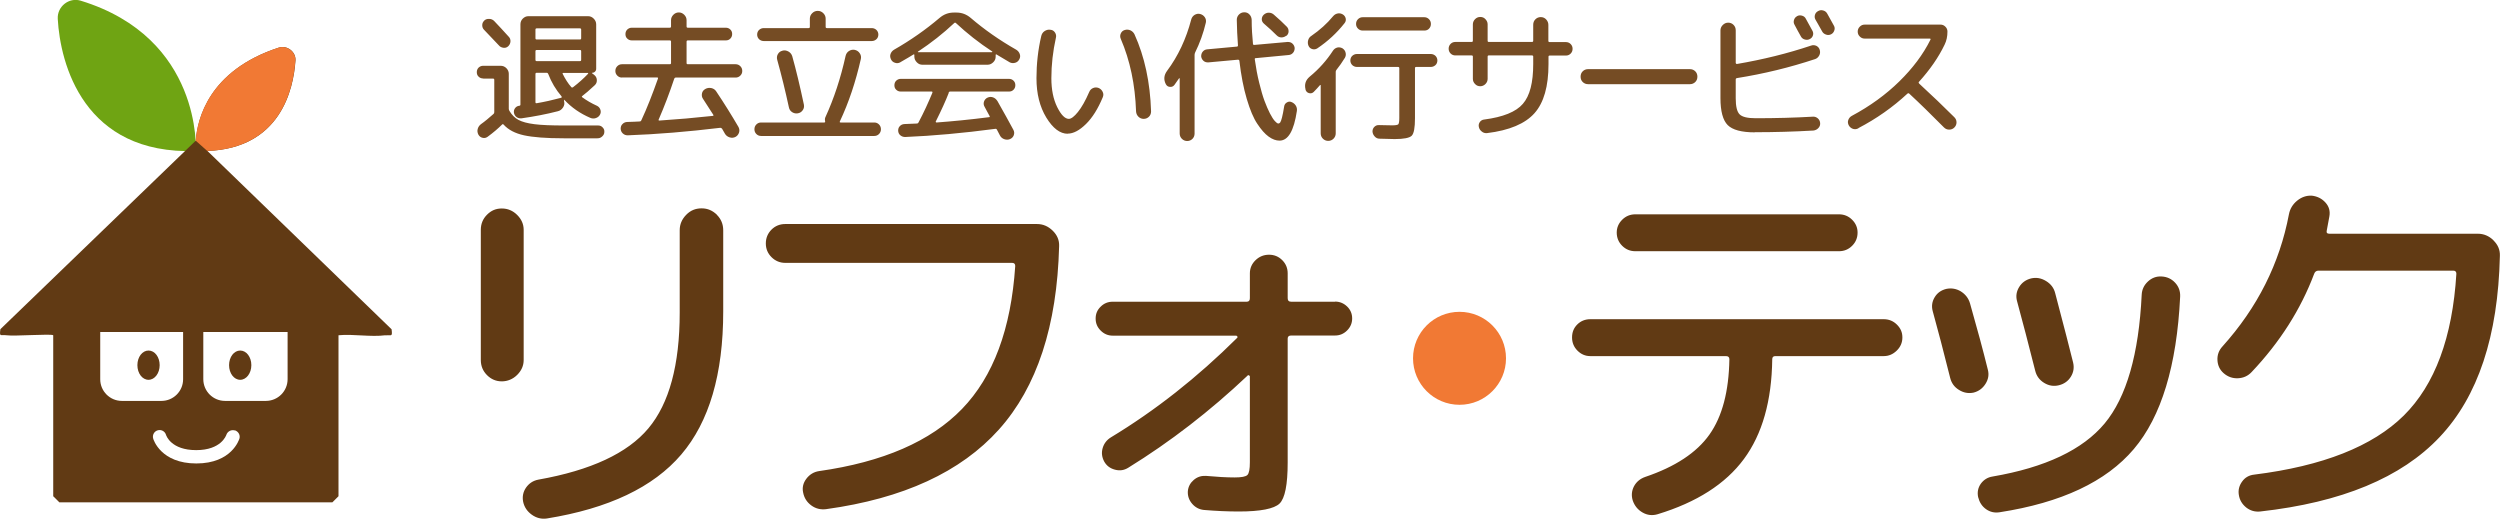
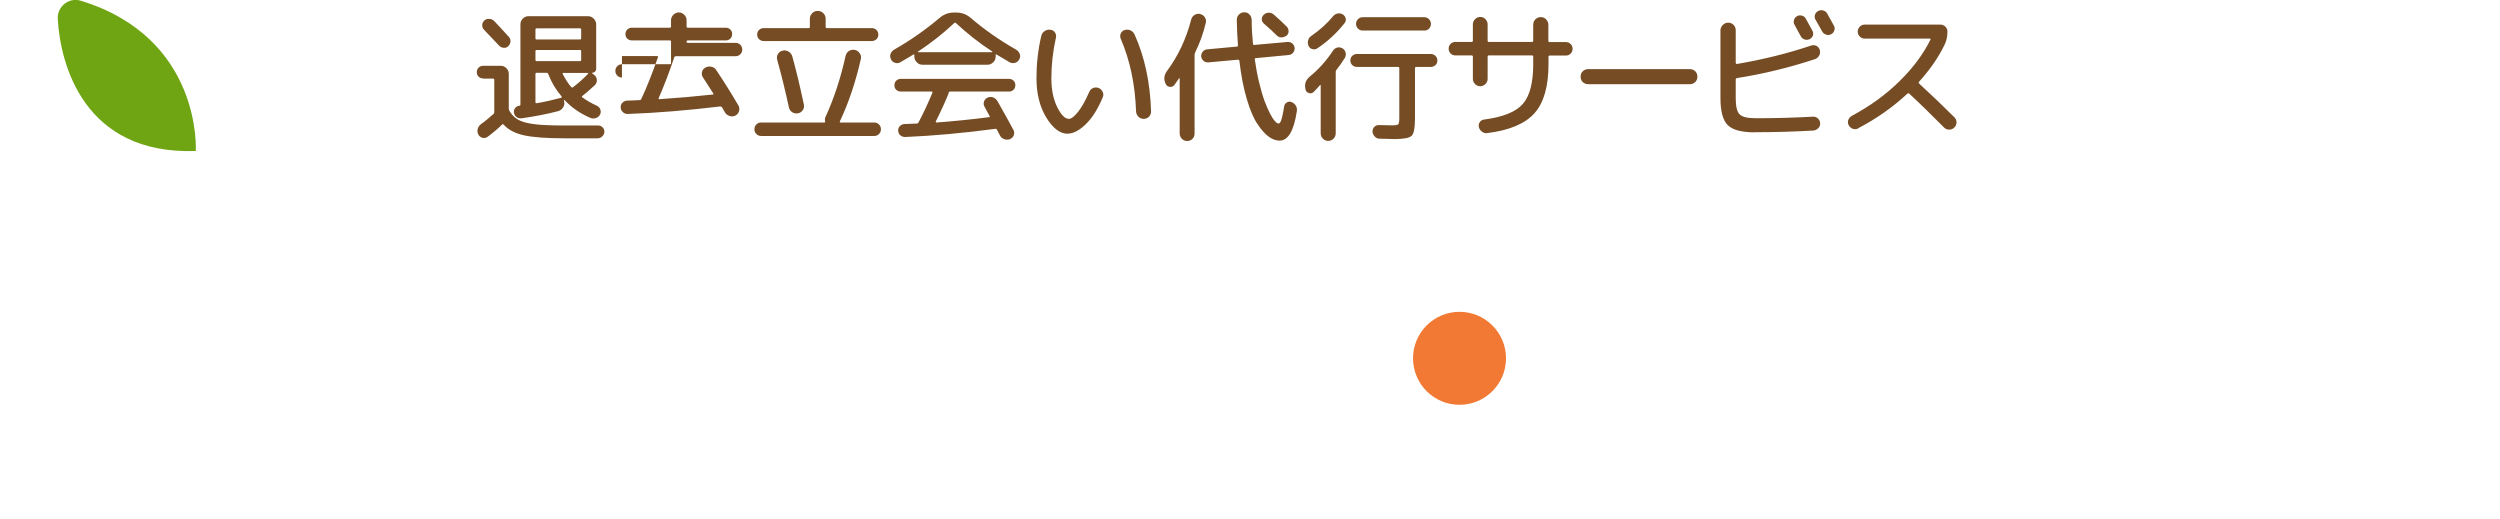
<svg xmlns="http://www.w3.org/2000/svg" id="_レイヤー_2" data-name="レイヤー 2" viewBox="0 0 193.06 40.06">
  <defs>
    <style>      ._グラフィックスタイル_4 {        fill: #613a14;      }      ._グラフィックスタイル_7 {        fill: #6fa413;      }      ._グラフィックスタイル_6 {        fill: #754c24;      }      ._グラフィックスタイル_5 {        fill: #f17934;      }    </style>
  </defs>
  <g id="header">
    <path class="_グラフィックスタイル_7" d="M4.46,1.46c.19,3.44,1.98,10.51,10.66,10.2,0,0,.53-8.73-8.9-11.61-.9-.27-1.81.46-1.76,1.4Z" />
-     <path class="_グラフィックスタイル_4" d="M55.36,16.59c.33.33.49.73.49,1.19v6.27c0,4.84-1.08,8.52-3.24,11.05-2.16,2.53-5.62,4.17-10.38,4.94-.42.06-.81-.04-1.16-.29-.35-.25-.58-.58-.67-1-.08-.4,0-.77.22-1.09.23-.33.54-.54.95-.62,4.06-.72,6.89-2.04,8.5-3.96,1.61-1.92,2.42-4.9,2.42-8.94v-6.36c0-.46.17-.85.5-1.19s.72-.5,1.19-.5.85.17,1.19.5ZM40.44,17.75c0-.44-.17-.82-.5-1.15-.33-.33-.73-.5-1.19-.5s-.82.16-1.14.48c-.32.32-.48.71-.48,1.17v10.05c0,.46.16.85.48,1.17.32.32.7.48,1.14.48s.86-.17,1.19-.5c.33-.33.5-.71.5-1.15v-10.05ZM80.08,17.3h-19.44c-.42,0-.78.15-1.06.43-.29.29-.44.65-.44,1.07s.15.77.44,1.06c.29.29.65.44,1.06.44h17.52c.16,0,.24.08.24.24-.32,4.86-1.69,8.54-4.11,11.04-2.42,2.5-6.1,4.1-11.04,4.8-.4.06-.73.26-.98.59-.25.33-.33.69-.25,1.06.08.42.29.75.63,1,.34.25.72.34,1.14.29,5.96-.82,10.41-2.87,13.35-6.15,2.94-3.28,4.49-8,4.65-14.16.02-.46-.15-.86-.5-1.2-.35-.34-.75-.51-1.21-.51ZM103.1,23.3h-3.39c-.18,0-.27-.09-.27-.27v-1.92c0-.4-.14-.74-.42-1.02-.28-.28-.62-.42-1.02-.42s-.75.14-1.04.42c-.29.28-.44.62-.44,1.02v1.92c0,.18-.08.27-.24.27h-10.35c-.36,0-.67.12-.93.38-.26.25-.39.55-.39.92s.13.67.39.93c.26.26.57.39.93.39h9.54s.07.03.09.07c.02.05,0,.09-.03.11-3.06,3.04-6.31,5.6-9.75,7.68-.32.2-.53.48-.63.83-.1.35-.06.69.12,1.03.18.32.45.53.83.63.37.1.71.05,1.03-.15,3.24-2,6.31-4.37,9.21-7.11.02-.04.06-.05.1-.03s.08.05.08.09v6.63c0,.52-.06.85-.19.98s-.46.19-.98.19c-.62,0-1.36-.04-2.22-.12-.36-.02-.67.08-.94.31s-.43.52-.46.88c-.02.36.09.68.33.96.24.28.54.44.9.48.94.08,1.84.12,2.7.12,1.68,0,2.73-.21,3.15-.61.42-.41.63-1.46.63-3.17v-9.57c0-.16.09-.24.27-.24h3.39c.36,0,.67-.13.93-.39s.39-.57.39-.93-.13-.67-.39-.92c-.26-.25-.57-.38-.93-.38ZM126.29,19.4h15.72c.4,0,.74-.14,1.02-.42s.42-.62.42-1.02c0-.38-.14-.71-.42-.99-.28-.28-.62-.42-1.02-.42h-15.72c-.4,0-.74.14-1.02.42s-.42.61-.42.99c0,.4.14.74.42,1.02.28.28.62.42,1.02.42ZM145.46,24.65h-22.65c-.4,0-.74.14-1.01.41s-.4.6-.4,1,.14.74.42,1.02c.28.28.61.42.99.42h10.47c.18,0,.27.08.27.24-.04,2.48-.55,4.42-1.54,5.82-.99,1.4-2.65,2.49-4.96,3.27-.4.14-.69.39-.87.73-.18.35-.21.72-.09,1.1.14.4.39.71.76.92.37.21.75.25,1.16.13,3.02-.92,5.24-2.34,6.66-4.26s2.15-4.49,2.19-7.71c0-.16.08-.24.24-.24h8.37c.38,0,.71-.14,1-.42.29-.28.44-.62.44-1.02s-.14-.71-.42-.99c-.28-.28-.62-.42-1.02-.42ZM157.17,28.64c.1.4.33.71.69.93.36.22.74.28,1.14.18.4-.1.71-.32.92-.66s.27-.71.17-1.11c-.24-.98-.7-2.76-1.38-5.34-.1-.4-.33-.71-.71-.94s-.75-.29-1.15-.2c-.4.1-.71.32-.92.66-.21.34-.27.7-.17,1.08.42,1.54.89,3.34,1.41,5.4ZM166.92,21.35c-.4-.02-.75.11-1.05.39-.3.28-.46.62-.48,1.02-.22,4.6-1.18,7.92-2.86,9.94-1.69,2.03-4.58,3.4-8.66,4.1-.38.06-.68.25-.9.55-.22.31-.29.66-.21,1.04.1.4.3.71.61.93.31.22.66.3,1.04.24,4.78-.74,8.23-2.36,10.37-4.88,2.13-2.51,3.32-6.44,3.58-11.77.02-.42-.11-.78-.39-1.08-.28-.3-.63-.46-1.05-.48ZM153.33,29.64c.22-.35.28-.71.18-1.09-.36-1.46-.82-3.17-1.38-5.13-.12-.4-.36-.7-.71-.92-.35-.21-.73-.27-1.12-.19-.4.1-.7.31-.9.65-.2.33-.25.69-.15,1.06.4,1.44.85,3.16,1.35,5.16.1.4.32.71.68.93.35.22.72.29,1.12.21.4-.1.71-.33.93-.68ZM192.56,18.56c-.35-.34-.75-.51-1.21-.51h-11.46c-.18,0-.25-.08-.21-.24.02-.12.05-.3.1-.54.05-.24.08-.42.1-.54.08-.42-.02-.78-.3-1.09s-.63-.48-1.05-.53c-.42-.02-.8.11-1.14.39-.34.28-.55.63-.63,1.05-.72,3.8-2.43,7.2-5.13,10.2-.28.3-.41.66-.39,1.06.02.41.18.75.48,1.01.32.28.69.41,1.11.39.42-.02.77-.18,1.05-.48,2.18-2.3,3.79-4.83,4.83-7.59.06-.16.17-.24.33-.24h10.41c.16,0,.24.08.24.24-.3,4.92-1.66,8.57-4.06,10.95-2.41,2.38-6.26,3.9-11.54,4.56-.4.04-.72.22-.94.53-.23.31-.32.66-.26,1.03.06.4.25.72.57.98.32.25.68.35,1.08.31,6.28-.7,10.9-2.61,13.86-5.75,2.96-3.13,4.51-7.79,4.65-13.99.02-.46-.15-.86-.5-1.2Z" />
-     <path class="_グラフィックスタイル_4" d="M12.33,28.2c0,.62-.38,1.13-.86,1.13s-.86-.5-.86-1.13.38-1.13.86-1.13.86.5.86,1.13ZM29.76,25.89c-1.12.15-2.47-.11-3.62,0v12.43l-.47.47H4.58l-.47-.47v-12.43c-.13-.13-2.98.09-3.62,0-.44-.06-.55.17-.46-.47l15.09-14.56c.12-1.64.99-5.41,6.4-7.18.66-.22,1.34.33,1.3.98-.15,2.26-1.17,6.78-6.8,7l14.22,13.77c.08.64-.03.41-.46.47ZM9.41,30.96h3.06c.92,0,1.67-.75,1.67-1.67v-3.65h-6.4v3.65c0,.92.75,1.67,1.67,1.67ZM18.13,33.24c-.27-.08-.56.07-.65.34-.02.05-.4,1.18-2.33,1.18s-2.31-1.11-2.33-1.18c-.08-.27-.36-.43-.64-.35-.28.08-.43.37-.35.64.02.08.59,1.92,3.33,1.92s3.3-1.84,3.33-1.92c.08-.27-.08-.55-.35-.64ZM22.22,25.64h-6.52v3.64c0,.93.75,1.68,1.68,1.68h3.15c.93,0,1.68-.75,1.68-1.68v-3.64ZM18.55,29.33c.47,0,.86-.5.86-1.13s-.38-1.13-.86-1.13-.86.5-.86,1.13.38,1.13.86,1.13Z" />
-     <path class="_グラフィックスタイル_5" d="M16.01,11.66c5.64-.22,6.65-4.74,6.8-7,.04-.65-.64-1.19-1.3-.98-5.41,1.77-6.28,5.54-6.4,7.18" />
    <circle class="_グラフィックスタイル_5" cx="112.71" cy="27.67" r="3.59" />
-     <path class="_グラフィックスタイル_6" d="M37.31,6.06c-.14,0-.26-.05-.35-.14-.1-.09-.14-.21-.14-.35s.05-.26.14-.35c.1-.09.21-.14.35-.14h1.35c.17,0,.32.06.44.18.12.12.19.27.19.43v2.71c0,.06.02.12.06.18.18.3.41.53.69.68s.68.26,1.23.33c.54.07,1.32.1,2.32.1h2.61c.13,0,.25.05.34.15.1.1.14.22.13.35,0,.14-.06.25-.17.35s-.22.14-.36.14h-2.61c-1.35,0-2.37-.08-3.06-.23-.69-.15-1.22-.43-1.57-.82-.04-.05-.09-.06-.13-.01-.29.29-.66.61-1.11.94-.12.09-.26.12-.4.08-.14-.03-.25-.12-.32-.25-.07-.14-.09-.28-.05-.43.04-.15.12-.27.25-.37.3-.21.62-.48.97-.79.04-.03.06-.08.06-.14v-2.49c0-.07-.03-.1-.09-.1h-.76ZM37.39,1.59c.11-.1.24-.14.39-.13.15,0,.28.06.38.16.34.35.71.76,1.13,1.22.1.1.14.23.13.37-.01.14-.07.26-.17.36-.11.1-.23.14-.37.12s-.26-.07-.35-.18c-.26-.28-.64-.68-1.15-1.21-.1-.1-.14-.22-.14-.36,0-.14.06-.26.16-.35ZM43.6,7.71s-.04-.03-.04.01v.1c.05.17.02.33-.08.48-.1.15-.23.25-.4.29-.89.23-1.83.41-2.82.55-.14.01-.26-.02-.37-.1-.11-.08-.17-.19-.2-.32-.02-.13,0-.25.08-.36.08-.11.18-.17.31-.19h.03c.05-.01.08-.04.08-.09V1.88c0-.17.06-.32.18-.44.12-.12.27-.19.43-.19h4.61c.17,0,.31.06.44.19.12.12.19.27.19.44v3.43c0,.09-.03.16-.09.22-.06.06-.13.09-.22.09,0,0-.01,0-.02.01,0,0,0,.01,0,.02l.17.13c.13.1.2.23.21.39.01.16-.04.3-.16.41-.41.38-.73.66-.96.83-.05.04-.05.07-.01.1.34.25.72.47,1.14.66.12.06.21.15.26.29s.04.26-.02.38c-.07.14-.18.23-.33.28-.15.05-.29.04-.43-.02-.77-.33-1.44-.79-2.01-1.4ZM41.35,2.29v.66c0,.07.03.1.1.1h3.33c.07,0,.1-.03.1-.1v-.66c0-.07-.03-.1-.1-.1h-3.33c-.07,0-.1.03-.1.1ZM41.45,4.72h3.33c.07,0,.1-.03.1-.1v-.66c0-.07-.03-.1-.1-.1h-3.33c-.07,0-.1.03-.1.1v.66c0,.07.03.1.1.1ZM43.34,7.55s.04-.02.04-.04c0-.02,0-.04-.01-.06-.45-.53-.79-1.1-1.03-1.73-.03-.07-.07-.1-.13-.1h-.76c-.07,0-.1.03-.1.1v2.17c0,.07.03.09.1.08.59-.1,1.22-.24,1.89-.42ZM43.45,5.7c.2.4.42.75.67,1.03.04.04.08.04.14,0,.43-.33.81-.67,1.15-1.03.01,0,.02-.02.01-.04,0-.02-.02-.03-.03-.03h-1.89s-.04,0-.05.03c-.01.02-.01.03,0,.05ZM48.03,5.99c-.14,0-.26-.05-.36-.15-.1-.1-.15-.22-.15-.36,0-.15.05-.27.15-.37.1-.1.22-.15.36-.15h3.69c.07,0,.1-.03.1-.09v-1.65c0-.07-.03-.1-.1-.1h-2.93c-.14,0-.26-.05-.35-.14-.1-.09-.14-.21-.14-.35s.05-.26.14-.35c.1-.09.21-.14.35-.14h2.93c.07,0,.1-.03.1-.1v-.48c0-.16.06-.3.18-.42.12-.12.26-.18.42-.18s.3.06.42.18c.12.12.18.26.18.42v.48c0,.07.03.1.1.1h2.93c.14,0,.26.05.35.14.1.1.14.21.14.35s-.05.26-.14.35c-.1.1-.21.14-.35.14h-2.93c-.07,0-.1.03-.1.1v1.65c0,.06.03.09.1.09h3.69c.14,0,.26.05.36.15.1.1.15.22.15.37s-.05.26-.15.36c-.1.1-.22.15-.36.15h-4.62c-.06,0-.1.03-.12.08-.37,1.11-.77,2.16-1.2,3.15-.03.06-.01.09.05.09,1.37-.09,2.75-.21,4.12-.36.06,0,.07-.03.04-.09-.21-.33-.47-.74-.8-1.24-.08-.12-.1-.26-.07-.41.03-.15.12-.26.26-.34.14-.08.29-.1.46-.07.17.04.29.12.38.26.63.94,1.2,1.86,1.72,2.75.07.14.09.28.04.43s-.14.26-.27.33-.29.09-.45.04-.28-.14-.36-.27l-.23-.4c-.04-.05-.09-.07-.14-.07-2.5.3-4.88.5-7.14.58-.15,0-.27-.04-.38-.14-.11-.1-.16-.22-.17-.36,0-.14.03-.26.13-.36.09-.1.21-.16.35-.17.44-.01.77-.03.98-.04.07,0,.11-.03.14-.1.43-.92.85-1.99,1.28-3.21.01-.06,0-.09-.07-.09h-2.71ZM58.78,10.5c-.15,0-.27-.05-.37-.15-.1-.1-.15-.22-.15-.37s.05-.27.15-.37c.1-.1.22-.15.36-.15h4.88c.06,0,.08-.03.07-.09-.03-.13-.02-.25.03-.34.65-1.42,1.17-2.99,1.55-4.71.04-.16.12-.29.26-.38s.29-.12.45-.09c.16.04.29.12.38.26.1.14.12.29.09.44-.4,1.77-.94,3.38-1.62,4.82-.03.06-.01.09.06.09h2.6c.14,0,.26.05.36.15.1.1.15.23.15.37s-.05.27-.15.37c-.1.1-.22.15-.37.15h-8.76ZM67.68,2.31c.1.1.15.22.15.36s-.05.27-.15.36c-.1.09-.22.14-.36.14h-8.34c-.14,0-.26-.05-.36-.14-.1-.1-.15-.22-.15-.36s.05-.27.15-.36c.1-.09.22-.14.36-.14h3.46c.07,0,.1-.03.1-.1v-.63c0-.16.06-.3.18-.42s.26-.18.43-.18.31.06.43.18c.12.12.18.26.18.42v.63c0,.07.03.1.1.1h3.46c.14,0,.26.05.36.14ZM60.43,3.91c.16-.04.32-.01.46.07s.24.2.29.36c.29,1.03.59,2.28.9,3.74.03.16,0,.31-.09.43-.09.13-.21.21-.37.24s-.31,0-.45-.09c-.14-.09-.22-.22-.25-.38-.27-1.25-.57-2.47-.9-3.66-.04-.15-.03-.3.05-.44.08-.14.2-.23.35-.26ZM69.53,4.81c-.13.07-.27.09-.41.04-.14-.04-.25-.13-.31-.26-.07-.14-.09-.28-.04-.42.05-.14.14-.25.27-.33,1.28-.73,2.45-1.55,3.52-2.46.32-.27.68-.41,1.09-.41h.22c.41,0,.77.14,1.09.41,1.05.9,2.22,1.72,3.52,2.46.13.08.22.19.27.33.05.14.04.28-.04.42-.07.13-.17.22-.32.26-.15.04-.29.03-.42-.04-.45-.26-.79-.47-1.01-.6-.04-.03-.07-.01-.07.04v.12c0,.17-.06.32-.19.44-.12.12-.27.19-.44.19h-5.02c-.17,0-.32-.06-.44-.19-.12-.12-.19-.27-.19-.44v-.12c0-.06-.03-.07-.09-.03-.16.1-.49.3-1,.59ZM73.26,7.19c-.23.59-.56,1.32-.99,2.18-.02.01-.02.03,0,.06.01.02.03.03.05.03,1.22-.09,2.57-.22,4.05-.41.07,0,.08-.03.05-.09-.03-.05-.09-.16-.18-.33-.09-.17-.16-.3-.21-.39-.07-.12-.09-.26-.04-.4.05-.14.14-.24.27-.3.15-.07.29-.07.43-.02.14.05.25.15.34.29.51.9.92,1.64,1.23,2.22.07.13.08.27.03.41-.05.14-.15.24-.29.3-.14.06-.29.06-.44.01-.15-.05-.27-.15-.34-.29-.1-.19-.18-.34-.23-.44-.03-.06-.07-.08-.13-.07-2.49.33-4.81.54-6.96.63-.14,0-.26-.04-.37-.13s-.16-.21-.17-.35c0-.14.03-.26.13-.36.09-.1.21-.15.35-.16.42-.01.74-.03.96-.04.06,0,.11-.03.14-.1.4-.75.75-1.52,1.07-2.29,0-.02,0-.04-.01-.06s-.03-.02-.06-.02h-2.38c-.14,0-.26-.05-.35-.14-.1-.09-.14-.21-.14-.35s.05-.26.14-.35c.1-.09.21-.14.35-.14h8.36c.14,0,.26.05.35.14.1.1.14.21.14.35s-.05.26-.14.35c-.1.1-.21.14-.35.14h-4.55c-.05,0-.09.03-.12.1ZM70.89,3.98s-.01.02-.01.03,0,.02.02.02h5.7s.02,0,.03-.02c0-.01,0-.03,0-.03-1.03-.67-1.96-1.41-2.81-2.2-.04-.04-.09-.04-.13,0-.86.81-1.79,1.54-2.79,2.2ZM82.46,10.33c-.6,0-1.15-.42-1.66-1.25-.51-.84-.76-1.85-.76-3.04,0-1.1.12-2.19.37-3.26.04-.16.12-.29.26-.38.14-.09.29-.13.45-.1.15.01.26.08.35.21.08.12.11.26.07.41-.23,1.04-.35,2.08-.35,3.12,0,.88.15,1.62.45,2.23.3.6.6.91.9.91.18,0,.42-.18.7-.53.29-.36.58-.87.87-1.54.06-.15.16-.25.3-.31.14-.06.28-.06.42-.01.15.06.25.16.32.3.07.14.07.28.01.42-.37.89-.8,1.58-1.3,2.07s-.97.74-1.41.74ZM87.73,8.59c-.07-2.05-.46-3.92-1.18-5.59-.06-.14-.06-.28,0-.41.06-.14.16-.23.3-.27.15-.05.29-.04.44.02.15.07.25.17.32.31.78,1.72,1.21,3.71,1.28,5.95,0,.16-.05.3-.16.41s-.25.17-.41.17-.3-.06-.41-.17c-.11-.11-.17-.25-.18-.41ZM92.09,10.72c-.11.11-.25.17-.41.17s-.3-.06-.41-.17c-.11-.11-.17-.25-.17-.41v-4.25s0-.02-.02-.02-.02,0-.03.01c0,.01-.12.18-.35.5-.09.12-.2.17-.35.16s-.25-.08-.32-.21c-.18-.35-.15-.69.09-1.02.86-1.15,1.48-2.48,1.87-3.97.04-.15.12-.27.26-.36.14-.08.28-.11.43-.07.15.04.27.12.36.25.09.13.11.27.08.42-.19.81-.47,1.58-.83,2.31-.03.07-.04.13-.04.18v6.08c0,.16-.06.3-.17.41ZM99.73,7.88c.15.06.26.15.34.28.08.13.1.27.08.41-.23,1.53-.67,2.29-1.34,2.29-.27,0-.55-.1-.84-.31s-.58-.54-.87-.98c-.3-.44-.57-1.09-.82-1.93-.25-.84-.44-1.83-.57-2.95-.01-.05-.05-.08-.11-.08l-2.3.21c-.14,0-.26-.03-.36-.12-.1-.09-.16-.2-.18-.34,0-.14.03-.26.12-.37.09-.11.21-.17.35-.18l2.28-.21c.06,0,.09-.03.09-.1-.05-.67-.08-1.32-.09-1.97,0-.16.06-.3.17-.41.11-.11.25-.17.41-.17s.29.05.4.17c.11.11.16.25.17.41,0,.65.04,1.27.1,1.86,0,.05.03.08.1.08l2.58-.23c.14,0,.26.03.36.12s.16.2.18.34c0,.14-.03.26-.12.37s-.21.17-.35.18l-2.53.24c-.07,0-.09.03-.08.1.09.64.2,1.24.34,1.8.14.56.27,1.03.41,1.4.14.37.28.7.42.97s.27.47.38.59c.11.12.2.19.27.19.05,0,.1-.03.14-.08.04-.05.09-.18.14-.38.05-.2.11-.49.17-.87.02-.13.09-.23.21-.3.12-.07.23-.08.35-.03ZM99.34,2.75c-.11.09-.24.14-.38.14-.15,0-.27-.06-.37-.16-.27-.27-.6-.58-.99-.91-.1-.09-.16-.2-.16-.33,0-.14.05-.25.15-.35.11-.1.24-.16.38-.16.15,0,.27.04.39.14.4.34.73.66,1.01.94.1.1.14.22.14.36,0,.14-.06.25-.16.35ZM100.82,6.91h0c-.1-.39,0-.72.32-.99.72-.59,1.32-1.27,1.8-2.01.08-.12.19-.2.33-.24.14-.03.27-.01.4.06.12.08.21.19.24.33.04.14.02.27-.05.4-.21.34-.43.66-.65.93-.04.05-.06.1-.06.15v4.76c0,.16-.06.3-.17.41-.11.11-.25.17-.41.17s-.3-.06-.41-.17c-.11-.11-.17-.25-.17-.41v-3.71s0-.02-.02-.03c-.01,0-.02,0-.04.02-.15.18-.32.35-.48.52-.1.1-.23.13-.37.09s-.23-.14-.27-.29ZM103.29,1.04c.14-.03.28,0,.4.07.12.07.2.18.23.31.03.14,0,.26-.09.37-.59.75-1.29,1.4-2.11,1.95-.12.07-.24.09-.38.05-.14-.04-.23-.12-.29-.25-.06-.14-.07-.28-.03-.43.04-.15.12-.26.25-.34.65-.45,1.21-.95,1.67-1.51.1-.12.21-.19.36-.22ZM110.49,4.17c.14,0,.26.05.36.14.1.1.15.22.15.36s-.05.27-.15.36c-.1.09-.22.14-.36.14h-1.13c-.06,0-.09.03-.09.1v3.86c0,.73-.08,1.17-.25,1.35-.17.17-.61.26-1.32.26-.24,0-.63-.01-1.17-.03-.15,0-.27-.06-.37-.17s-.16-.23-.17-.38c0-.14.04-.26.14-.36.1-.1.22-.15.37-.14.31.01.65.02,1.01.02.26,0,.42-.03.47-.08.05-.05.08-.22.08-.49v-3.84c0-.07-.03-.1-.1-.1h-3.17c-.14,0-.26-.05-.36-.14-.1-.1-.15-.22-.15-.36s.05-.27.15-.36c.1-.09.22-.14.36-.14h5.7ZM105.23,2.36c-.14,0-.26-.05-.36-.15-.1-.1-.15-.22-.15-.36,0-.15.05-.27.15-.37.1-.1.22-.15.36-.15h4.76c.14,0,.26.05.36.15.1.1.15.22.15.37s-.05.26-.14.36-.22.15-.36.15h-4.76ZM112.38,4.28c-.14,0-.26-.05-.36-.15-.1-.1-.15-.23-.15-.37s.05-.27.15-.37c.1-.1.22-.15.37-.15h1.25c.07,0,.1-.03.1-.1v-1.26c0-.15.06-.29.17-.4s.24-.17.4-.17.29.05.4.17.17.24.17.4v1.26c0,.07.03.1.09.1h3.33c.07,0,.1-.03.1-.1v-1.23c0-.17.06-.31.17-.42.11-.11.25-.17.41-.17s.31.06.42.18c.11.12.17.26.17.42v1.23c0,.07.03.1.1.1h1.25c.15,0,.27.05.37.15.1.1.15.22.15.37s-.05.27-.15.37-.22.15-.36.15h-1.25c-.07,0-.1.03-.1.09v.57c0,1.72-.36,2.98-1.08,3.79-.72.81-1.94,1.33-3.67,1.54-.15.01-.28-.02-.4-.12-.12-.09-.2-.21-.23-.36-.03-.14,0-.27.08-.38.08-.11.2-.18.34-.19,1.45-.19,2.45-.59,2.98-1.21.54-.62.8-1.64.8-3.08v-.57c0-.06-.03-.09-.1-.09h-3.33c-.06,0-.09.03-.09.09v1.72c0,.15-.06.29-.17.4-.11.11-.25.17-.4.17s-.29-.05-.4-.17c-.11-.11-.17-.24-.17-.4v-1.72c0-.06-.03-.09-.1-.09h-1.25ZM122.63,6.5c-.16,0-.3-.06-.41-.17-.11-.11-.16-.25-.16-.41s.05-.3.16-.41c.11-.11.25-.17.41-.17h7.88c.16,0,.3.06.41.17.11.11.16.25.16.41s-.05.3-.16.41c-.11.11-.25.17-.41.17h-7.88ZM135.5,10.22c-1.01,0-1.71-.19-2.08-.56s-.56-1.07-.56-2.08V2.35c0-.16.06-.3.18-.42s.26-.18.42-.18.3.06.41.17c.11.11.17.25.17.42v2.52s.01.04.03.06c.02.02.04.02.07.02,1.99-.34,3.9-.81,5.72-1.42.14-.05.27-.04.41.02.13.07.22.17.26.32.04.15.03.29-.04.42s-.17.23-.31.28c-1.96.65-3.97,1.14-6.04,1.47-.07.01-.1.05-.1.11v1.45c0,.63.1,1.04.3,1.24.2.2.61.3,1.24.3,1.56,0,3.03-.04,4.41-.12.15-.01.27.03.39.13.11.1.17.22.18.37s-.04.28-.14.38c-.1.11-.23.17-.37.19-1.54.09-3.05.13-4.53.13ZM138.77,1.25c.12-.07.25-.08.39-.04s.24.12.3.25c.11.2.27.5.5.91.07.12.08.25.04.37-.04.12-.12.22-.25.28-.12.06-.24.07-.38.03-.14-.04-.24-.12-.3-.24-.06-.1-.14-.25-.25-.45-.11-.2-.19-.35-.24-.45-.07-.12-.08-.24-.04-.37.04-.13.12-.23.24-.29ZM140.16,1.14c.04-.13.12-.22.25-.29s.25-.08.39-.04c.14.04.24.12.31.25.12.21.29.51.51.92.07.12.08.24.03.38s-.13.23-.25.29c-.12.06-.25.07-.39.02s-.24-.13-.3-.25c-.29-.51-.45-.81-.51-.9-.07-.12-.08-.25-.04-.38ZM143.51,9.91c-.14.07-.28.09-.42.04-.14-.05-.25-.14-.32-.27s-.09-.27-.04-.41c.05-.14.14-.25.27-.32,1.42-.76,2.64-1.65,3.67-2.66,1.03-1.01,1.84-2.08,2.41-3.23.02-.05,0-.08-.06-.08h-5.02c-.15,0-.27-.05-.38-.16s-.16-.23-.16-.38.05-.27.16-.38.23-.16.38-.16h5.85c.15,0,.27.05.38.16.11.11.16.23.16.38,0,.37-.07.71-.22,1.01-.47.98-1.13,1.93-1.98,2.87-.04.04-.03.08.01.13,1.01.93,1.92,1.8,2.72,2.6.11.11.17.24.17.4s-.06.29-.17.4c-.11.11-.24.16-.4.16-.16,0-.29-.06-.4-.17-1-1.01-1.89-1.88-2.68-2.61-.04-.04-.09-.04-.14,0-1.14,1.06-2.4,1.94-3.78,2.66Z" />
+     <path class="_グラフィックスタイル_6" d="M37.31,6.06c-.14,0-.26-.05-.35-.14-.1-.09-.14-.21-.14-.35s.05-.26.14-.35c.1-.09.21-.14.35-.14h1.35c.17,0,.32.06.44.18.12.12.19.27.19.43v2.71c0,.06.02.12.06.18.18.3.41.53.69.68s.68.26,1.23.33c.54.07,1.32.1,2.32.1h2.61c.13,0,.25.05.34.15.1.1.14.22.13.35,0,.14-.06.25-.17.35s-.22.14-.36.14h-2.61c-1.35,0-2.37-.08-3.06-.23-.69-.15-1.22-.43-1.57-.82-.04-.05-.09-.06-.13-.01-.29.29-.66.61-1.11.94-.12.09-.26.12-.4.08-.14-.03-.25-.12-.32-.25-.07-.14-.09-.28-.05-.43.04-.15.12-.27.25-.37.3-.21.62-.48.97-.79.04-.03.06-.08.06-.14v-2.49c0-.07-.03-.1-.09-.1h-.76ZM37.39,1.59c.11-.1.24-.14.39-.13.15,0,.28.06.38.16.34.35.71.76,1.13,1.22.1.1.14.23.13.37-.01.14-.07.26-.17.36-.11.1-.23.14-.37.12s-.26-.07-.35-.18c-.26-.28-.64-.68-1.15-1.21-.1-.1-.14-.22-.14-.36,0-.14.06-.26.16-.35ZM43.6,7.71s-.04-.03-.04.01v.1c.05.17.02.33-.08.48-.1.15-.23.25-.4.29-.89.23-1.83.41-2.82.55-.14.01-.26-.02-.37-.1-.11-.08-.17-.19-.2-.32-.02-.13,0-.25.08-.36.08-.11.18-.17.31-.19h.03c.05-.01.08-.04.08-.09V1.88c0-.17.06-.32.18-.44.12-.12.27-.19.43-.19h4.61c.17,0,.31.06.44.19.12.12.19.27.19.44v3.43c0,.09-.03.16-.09.22-.06.06-.13.09-.22.09,0,0-.01,0-.02.01,0,0,0,.01,0,.02l.17.13c.13.1.2.23.21.39.01.16-.04.3-.16.41-.41.38-.73.66-.96.83-.05.04-.05.07-.01.1.34.25.72.47,1.14.66.12.06.21.15.26.29s.04.26-.02.38c-.07.14-.18.23-.33.28-.15.05-.29.04-.43-.02-.77-.33-1.44-.79-2.01-1.4ZM41.35,2.29v.66c0,.07.03.1.1.1h3.33c.07,0,.1-.03.1-.1v-.66c0-.07-.03-.1-.1-.1h-3.33c-.07,0-.1.03-.1.1ZM41.45,4.72h3.33c.07,0,.1-.03.1-.1v-.66c0-.07-.03-.1-.1-.1h-3.33c-.07,0-.1.03-.1.1v.66c0,.07.03.1.1.1ZM43.34,7.55s.04-.02.04-.04c0-.02,0-.04-.01-.06-.45-.53-.79-1.1-1.03-1.73-.03-.07-.07-.1-.13-.1h-.76c-.07,0-.1.03-.1.1v2.17c0,.07.03.09.1.08.59-.1,1.22-.24,1.89-.42ZM43.45,5.7c.2.4.42.75.67,1.03.04.04.08.04.14,0,.43-.33.81-.67,1.15-1.03.01,0,.02-.02.01-.04,0-.02-.02-.03-.03-.03h-1.89s-.04,0-.05.03c-.01.02-.01.03,0,.05ZM48.03,5.99c-.14,0-.26-.05-.36-.15-.1-.1-.15-.22-.15-.36,0-.15.05-.27.15-.37.1-.1.22-.15.36-.15h3.69c.07,0,.1-.03.1-.09v-1.65c0-.07-.03-.1-.1-.1h-2.93c-.14,0-.26-.05-.35-.14-.1-.09-.14-.21-.14-.35s.05-.26.14-.35c.1-.09.21-.14.35-.14h2.93c.07,0,.1-.03.1-.1v-.48c0-.16.06-.3.18-.42.12-.12.26-.18.42-.18s.3.06.42.18c.12.12.18.26.18.42v.48c0,.07.03.1.1.1h2.93c.14,0,.26.05.35.14.1.1.14.21.14.35s-.05.26-.14.35c-.1.1-.21.14-.35.14h-2.93c-.07,0-.1.03-.1.1c0,.06.03.09.1.09h3.69c.14,0,.26.05.36.15.1.1.15.22.15.37s-.05.26-.15.36c-.1.1-.22.15-.36.15h-4.62c-.06,0-.1.03-.12.08-.37,1.11-.77,2.16-1.2,3.15-.03.06-.01.09.05.09,1.37-.09,2.75-.21,4.12-.36.06,0,.07-.03.04-.09-.21-.33-.47-.74-.8-1.24-.08-.12-.1-.26-.07-.41.03-.15.12-.26.26-.34.14-.08.29-.1.46-.07.17.04.29.12.38.26.63.94,1.2,1.86,1.72,2.75.07.14.09.28.04.43s-.14.26-.27.33-.29.09-.45.04-.28-.14-.36-.27l-.23-.4c-.04-.05-.09-.07-.14-.07-2.5.3-4.88.5-7.14.58-.15,0-.27-.04-.38-.14-.11-.1-.16-.22-.17-.36,0-.14.03-.26.13-.36.09-.1.21-.16.35-.17.44-.01.77-.03.98-.04.07,0,.11-.03.14-.1.43-.92.85-1.99,1.28-3.21.01-.06,0-.09-.07-.09h-2.71ZM58.78,10.5c-.15,0-.27-.05-.37-.15-.1-.1-.15-.22-.15-.37s.05-.27.15-.37c.1-.1.22-.15.36-.15h4.88c.06,0,.08-.03.07-.09-.03-.13-.02-.25.03-.34.65-1.42,1.17-2.99,1.55-4.71.04-.16.12-.29.26-.38s.29-.12.45-.09c.16.04.29.12.38.26.1.14.12.29.09.44-.4,1.77-.94,3.38-1.62,4.82-.03.06-.01.09.06.09h2.6c.14,0,.26.05.36.15.1.1.15.23.15.37s-.05.27-.15.37c-.1.1-.22.15-.37.15h-8.76ZM67.68,2.31c.1.1.15.22.15.36s-.05.27-.15.36c-.1.09-.22.14-.36.14h-8.34c-.14,0-.26-.05-.36-.14-.1-.1-.15-.22-.15-.36s.05-.27.15-.36c.1-.09.22-.14.36-.14h3.46c.07,0,.1-.03.1-.1v-.63c0-.16.06-.3.18-.42s.26-.18.43-.18.31.06.43.18c.12.12.18.26.18.42v.63c0,.07.03.1.1.1h3.46c.14,0,.26.05.36.14ZM60.43,3.91c.16-.04.32-.01.46.07s.24.2.29.36c.29,1.03.59,2.28.9,3.74.03.16,0,.31-.09.43-.09.13-.21.21-.37.24s-.31,0-.45-.09c-.14-.09-.22-.22-.25-.38-.27-1.25-.57-2.47-.9-3.66-.04-.15-.03-.3.05-.44.08-.14.2-.23.35-.26ZM69.53,4.81c-.13.07-.27.09-.41.04-.14-.04-.25-.13-.31-.26-.07-.14-.09-.28-.04-.42.05-.14.14-.25.27-.33,1.28-.73,2.45-1.55,3.52-2.46.32-.27.68-.41,1.09-.41h.22c.41,0,.77.14,1.09.41,1.05.9,2.22,1.72,3.52,2.46.13.08.22.19.27.33.05.14.04.28-.04.42-.07.13-.17.22-.32.26-.15.04-.29.03-.42-.04-.45-.26-.79-.47-1.01-.6-.04-.03-.07-.01-.07.04v.12c0,.17-.06.32-.19.44-.12.12-.27.19-.44.19h-5.02c-.17,0-.32-.06-.44-.19-.12-.12-.19-.27-.19-.44v-.12c0-.06-.03-.07-.09-.03-.16.1-.49.3-1,.59ZM73.26,7.19c-.23.59-.56,1.32-.99,2.18-.02.01-.02.03,0,.06.01.02.03.03.05.03,1.22-.09,2.57-.22,4.05-.41.07,0,.08-.03.05-.09-.03-.05-.09-.16-.18-.33-.09-.17-.16-.3-.21-.39-.07-.12-.09-.26-.04-.4.05-.14.14-.24.27-.3.15-.07.29-.07.43-.02.14.05.25.15.34.29.51.9.92,1.64,1.23,2.22.07.13.08.27.03.41-.05.14-.15.24-.29.3-.14.06-.29.06-.44.01-.15-.05-.27-.15-.34-.29-.1-.19-.18-.34-.23-.44-.03-.06-.07-.08-.13-.07-2.49.33-4.81.54-6.96.63-.14,0-.26-.04-.37-.13s-.16-.21-.17-.35c0-.14.03-.26.13-.36.09-.1.21-.15.35-.16.42-.01.74-.03.96-.04.06,0,.11-.03.14-.1.4-.75.75-1.52,1.07-2.29,0-.02,0-.04-.01-.06s-.03-.02-.06-.02h-2.38c-.14,0-.26-.05-.35-.14-.1-.09-.14-.21-.14-.35s.05-.26.14-.35c.1-.09.21-.14.35-.14h8.36c.14,0,.26.05.35.14.1.1.14.21.14.35s-.05.26-.14.35c-.1.1-.21.14-.35.14h-4.55c-.05,0-.09.03-.12.1ZM70.89,3.98s-.01.02-.01.03,0,.02.02.02h5.7s.02,0,.03-.02c0-.01,0-.03,0-.03-1.03-.67-1.96-1.41-2.81-2.2-.04-.04-.09-.04-.13,0-.86.81-1.79,1.54-2.79,2.2ZM82.46,10.33c-.6,0-1.15-.42-1.66-1.25-.51-.84-.76-1.85-.76-3.04,0-1.1.12-2.19.37-3.26.04-.16.12-.29.26-.38.14-.09.29-.13.45-.1.15.01.26.08.35.21.08.12.11.26.07.41-.23,1.04-.35,2.08-.35,3.12,0,.88.15,1.62.45,2.23.3.6.6.91.9.91.18,0,.42-.18.7-.53.29-.36.58-.87.87-1.54.06-.15.16-.25.3-.31.14-.06.28-.06.42-.01.15.06.25.16.32.3.07.14.07.28.01.42-.37.89-.8,1.58-1.3,2.07s-.97.74-1.41.74ZM87.73,8.59c-.07-2.05-.46-3.92-1.18-5.59-.06-.14-.06-.28,0-.41.06-.14.16-.23.3-.27.15-.05.29-.04.44.02.15.07.25.17.32.31.78,1.72,1.21,3.71,1.28,5.95,0,.16-.05.3-.16.41s-.25.17-.41.17-.3-.06-.41-.17c-.11-.11-.17-.25-.18-.41ZM92.09,10.72c-.11.11-.25.17-.41.17s-.3-.06-.41-.17c-.11-.11-.17-.25-.17-.41v-4.25s0-.02-.02-.02-.02,0-.03.01c0,.01-.12.18-.35.5-.09.12-.2.17-.35.16s-.25-.08-.32-.21c-.18-.35-.15-.69.09-1.02.86-1.15,1.48-2.48,1.87-3.97.04-.15.12-.27.26-.36.14-.08.28-.11.43-.07.15.04.27.12.36.25.09.13.11.27.08.42-.19.81-.47,1.58-.83,2.31-.03.07-.04.13-.04.18v6.08c0,.16-.06.3-.17.41ZM99.73,7.88c.15.06.26.15.34.28.08.13.1.27.08.41-.23,1.53-.67,2.29-1.34,2.29-.27,0-.55-.1-.84-.31s-.58-.54-.87-.98c-.3-.44-.57-1.09-.82-1.93-.25-.84-.44-1.83-.57-2.95-.01-.05-.05-.08-.11-.08l-2.3.21c-.14,0-.26-.03-.36-.12-.1-.09-.16-.2-.18-.34,0-.14.03-.26.12-.37.09-.11.21-.17.35-.18l2.28-.21c.06,0,.09-.03.09-.1-.05-.67-.08-1.32-.09-1.97,0-.16.06-.3.17-.41.11-.11.25-.17.41-.17s.29.05.4.17c.11.11.16.25.17.41,0,.65.04,1.27.1,1.86,0,.05.03.08.1.08l2.58-.23c.14,0,.26.03.36.12s.16.2.18.34c0,.14-.03.26-.12.37s-.21.17-.35.18l-2.53.24c-.07,0-.09.03-.08.1.09.64.2,1.24.34,1.8.14.56.27,1.03.41,1.4.14.37.28.7.42.97s.27.47.38.59c.11.12.2.19.27.19.05,0,.1-.03.14-.08.04-.05.09-.18.14-.38.05-.2.11-.49.17-.87.02-.13.09-.23.21-.3.12-.07.23-.08.35-.03ZM99.34,2.75c-.11.09-.24.14-.38.14-.15,0-.27-.06-.37-.16-.27-.27-.6-.58-.99-.91-.1-.09-.16-.2-.16-.33,0-.14.05-.25.15-.35.11-.1.24-.16.38-.16.15,0,.27.04.39.14.4.34.73.66,1.01.94.1.1.14.22.14.36,0,.14-.06.25-.16.35ZM100.82,6.91h0c-.1-.39,0-.72.32-.99.72-.59,1.32-1.27,1.8-2.01.08-.12.19-.2.33-.24.14-.03.27-.01.4.06.12.08.21.19.24.33.04.14.02.27-.05.4-.21.34-.43.66-.65.93-.04.05-.06.1-.06.15v4.76c0,.16-.06.3-.17.41-.11.11-.25.17-.41.17s-.3-.06-.41-.17c-.11-.11-.17-.25-.17-.41v-3.71s0-.02-.02-.03c-.01,0-.02,0-.04.02-.15.18-.32.35-.48.52-.1.1-.23.13-.37.09s-.23-.14-.27-.29ZM103.29,1.04c.14-.03.28,0,.4.07.12.07.2.18.23.31.03.14,0,.26-.09.37-.59.75-1.29,1.4-2.11,1.95-.12.07-.24.09-.38.05-.14-.04-.23-.12-.29-.25-.06-.14-.07-.28-.03-.43.04-.15.12-.26.25-.34.65-.45,1.21-.95,1.67-1.51.1-.12.21-.19.36-.22ZM110.49,4.17c.14,0,.26.05.36.14.1.1.15.22.15.36s-.05.27-.15.36c-.1.09-.22.14-.36.14h-1.13c-.06,0-.09.03-.09.1v3.86c0,.73-.08,1.17-.25,1.35-.17.17-.61.26-1.32.26-.24,0-.63-.01-1.17-.03-.15,0-.27-.06-.37-.17s-.16-.23-.17-.38c0-.14.04-.26.14-.36.1-.1.22-.15.37-.14.31.01.65.02,1.01.02.26,0,.42-.03.47-.08.05-.05.08-.22.08-.49v-3.84c0-.07-.03-.1-.1-.1h-3.17c-.14,0-.26-.05-.36-.14-.1-.1-.15-.22-.15-.36s.05-.27.15-.36c.1-.09.22-.14.36-.14h5.7ZM105.23,2.36c-.14,0-.26-.05-.36-.15-.1-.1-.15-.22-.15-.36,0-.15.05-.27.15-.37.1-.1.22-.15.36-.15h4.76c.14,0,.26.05.36.15.1.1.15.22.15.37s-.05.26-.14.36-.22.15-.36.15h-4.76ZM112.38,4.28c-.14,0-.26-.05-.36-.15-.1-.1-.15-.23-.15-.37s.05-.27.15-.37c.1-.1.22-.15.37-.15h1.25c.07,0,.1-.03.1-.1v-1.26c0-.15.06-.29.17-.4s.24-.17.4-.17.29.05.4.17.17.24.17.4v1.26c0,.07.03.1.09.1h3.33c.07,0,.1-.03.1-.1v-1.23c0-.17.06-.31.17-.42.11-.11.25-.17.41-.17s.31.06.42.18c.11.12.17.26.17.42v1.23c0,.07.03.1.1.1h1.25c.15,0,.27.05.37.15.1.1.15.22.15.37s-.05.27-.15.37-.22.15-.36.15h-1.25c-.07,0-.1.03-.1.09v.57c0,1.72-.36,2.98-1.08,3.79-.72.81-1.94,1.33-3.67,1.54-.15.01-.28-.02-.4-.12-.12-.09-.2-.21-.23-.36-.03-.14,0-.27.08-.38.08-.11.2-.18.34-.19,1.45-.19,2.45-.59,2.98-1.21.54-.62.8-1.64.8-3.08v-.57c0-.06-.03-.09-.1-.09h-3.33c-.06,0-.09.03-.09.09v1.72c0,.15-.06.29-.17.4-.11.11-.25.17-.4.17s-.29-.05-.4-.17c-.11-.11-.17-.24-.17-.4v-1.72c0-.06-.03-.09-.1-.09h-1.25ZM122.63,6.5c-.16,0-.3-.06-.41-.17-.11-.11-.16-.25-.16-.41s.05-.3.16-.41c.11-.11.25-.17.41-.17h7.88c.16,0,.3.06.41.17.11.11.16.25.16.41s-.05.3-.16.41c-.11.11-.25.17-.41.17h-7.88ZM135.5,10.22c-1.01,0-1.71-.19-2.08-.56s-.56-1.07-.56-2.08V2.35c0-.16.06-.3.18-.42s.26-.18.42-.18.3.06.41.17c.11.11.17.25.17.42v2.52s.01.04.03.06c.02.02.04.02.07.02,1.99-.34,3.9-.81,5.72-1.42.14-.05.27-.04.41.02.13.07.22.17.26.32.04.15.03.29-.04.42s-.17.23-.31.28c-1.96.65-3.97,1.14-6.04,1.47-.07.01-.1.05-.1.11v1.45c0,.63.1,1.04.3,1.24.2.2.61.3,1.24.3,1.56,0,3.03-.04,4.41-.12.15-.01.27.03.39.13.11.1.17.22.18.37s-.04.28-.14.38c-.1.11-.23.17-.37.19-1.54.09-3.05.13-4.53.13ZM138.77,1.25c.12-.07.25-.08.39-.04s.24.12.3.25c.11.2.27.5.5.91.07.12.08.25.04.37-.04.12-.12.22-.25.28-.12.06-.24.07-.38.03-.14-.04-.24-.12-.3-.24-.06-.1-.14-.25-.25-.45-.11-.2-.19-.35-.24-.45-.07-.12-.08-.24-.04-.37.04-.13.12-.23.24-.29ZM140.16,1.14c.04-.13.12-.22.25-.29s.25-.08.39-.04c.14.04.24.12.31.25.12.21.29.51.51.92.07.12.08.24.03.38s-.13.23-.25.29c-.12.06-.25.07-.39.02s-.24-.13-.3-.25c-.29-.51-.45-.81-.51-.9-.07-.12-.08-.25-.04-.38ZM143.51,9.91c-.14.07-.28.09-.42.04-.14-.05-.25-.14-.32-.27s-.09-.27-.04-.41c.05-.14.14-.25.27-.32,1.42-.76,2.64-1.65,3.67-2.66,1.03-1.01,1.84-2.08,2.41-3.23.02-.05,0-.08-.06-.08h-5.02c-.15,0-.27-.05-.38-.16s-.16-.23-.16-.38.05-.27.16-.38.23-.16.38-.16h5.85c.15,0,.27.05.38.16.11.11.16.23.16.38,0,.37-.07.71-.22,1.01-.47.98-1.13,1.93-1.98,2.87-.04.04-.03.08.01.13,1.01.93,1.92,1.8,2.72,2.6.11.11.17.24.17.4s-.06.29-.17.4c-.11.11-.24.16-.4.16-.16,0-.29-.06-.4-.17-1-1.01-1.89-1.88-2.68-2.61-.04-.04-.09-.04-.14,0-1.14,1.06-2.4,1.94-3.78,2.66Z" />
  </g>
</svg>